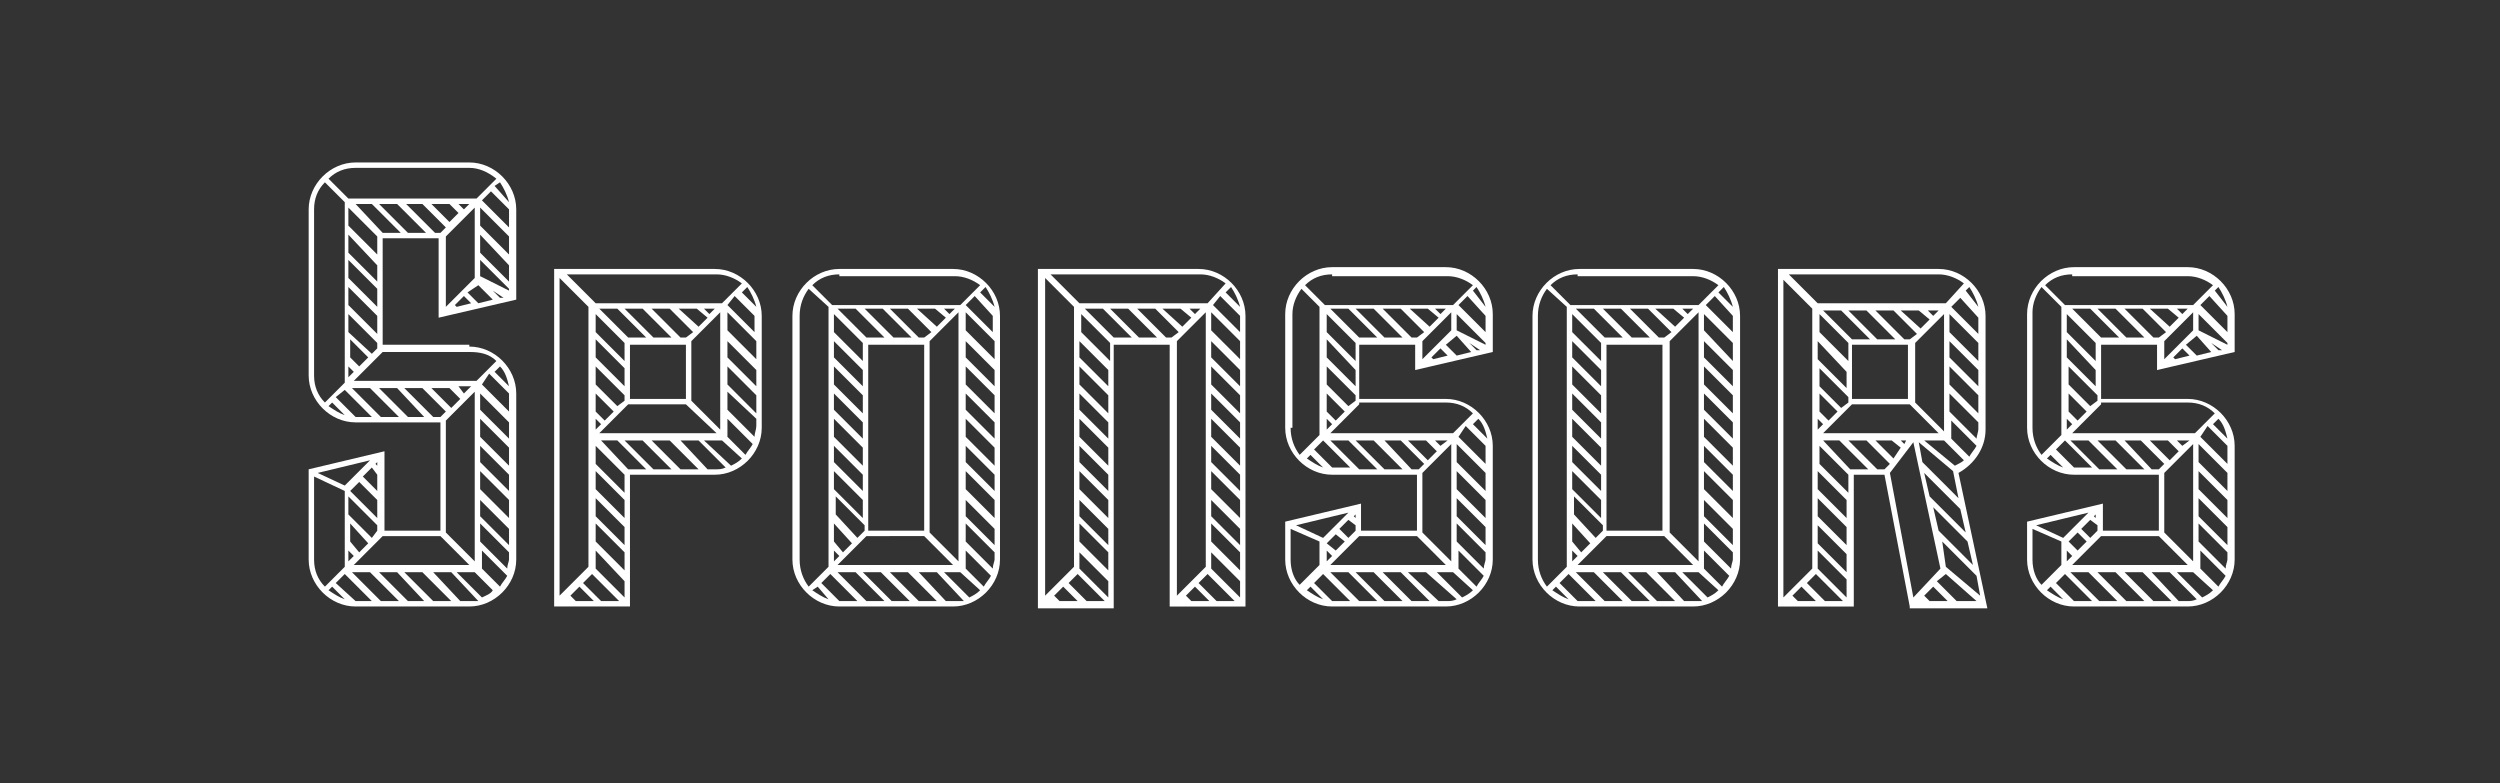
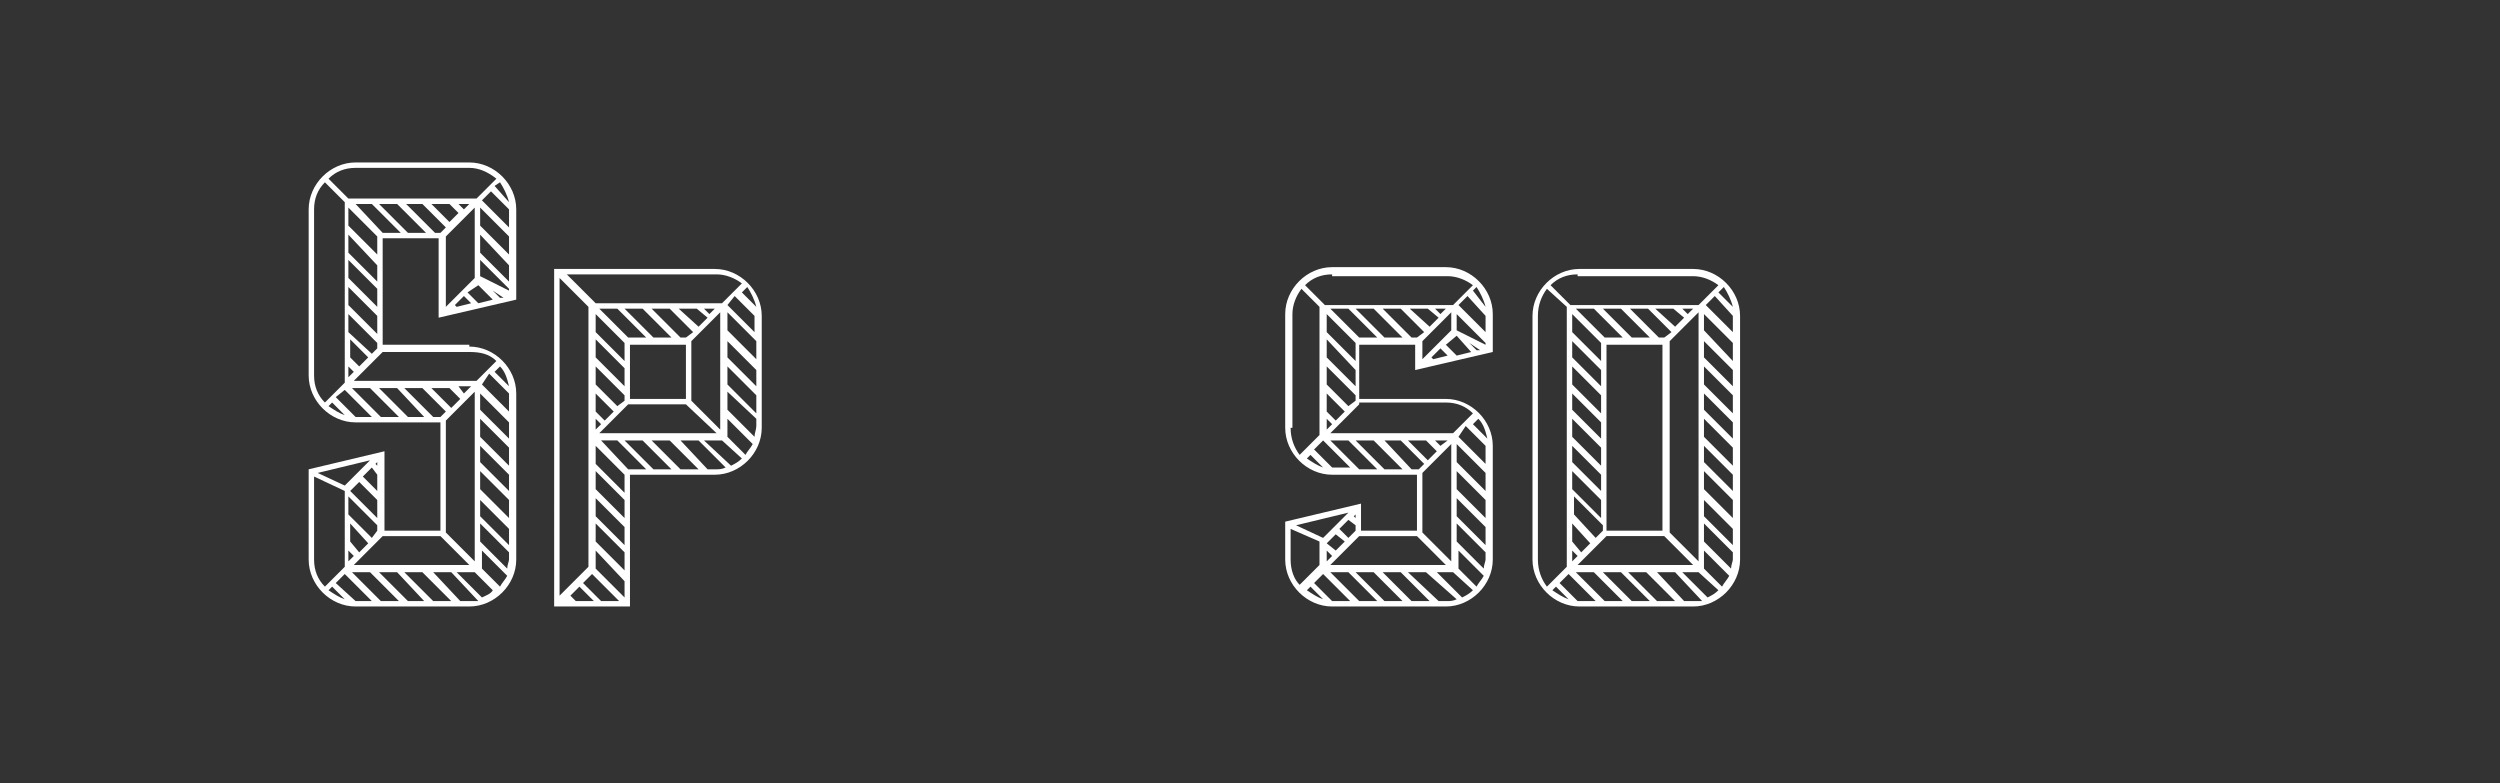
<svg xmlns="http://www.w3.org/2000/svg" version="1.1" id="Layer_1" x="0px" y="0px" viewBox="0 0 138.5 43.4" style="enable-background:new 0 0 138.5 43.4;" xml:space="preserve">
  <rect x="0" y="0" width="138.5" height="43.4" fill="#333333" stroke="none" />
  <style type="text/css">
	.st0{fill:#FFFFFF;}
</style>
  <g>
    <path class="st0" d="M26,19.2c1.4,0,2.6,1.2,2.6,2.6V31c0,1.4-1.2,2.6-2.6,2.6h-6.3c-1.4,0-2.6-1.2-2.6-2.6V26l4.2-1v4.4h3.1v-6   h-4.7c-1.4,0-2.6-1.2-2.6-2.6v-9.2c0-1.4,1.2-2.6,2.6-2.6H26c1.4,0,2.6,1.2,2.6,2.6v5l-4.3,1v-4.4h-3.1v5.9H26z M17.4,20.8   c0,0.6,0.2,1.1,0.6,1.5l1.1-1.1v-10l-1.1-1.1c-0.4,0.4-0.6,0.9-0.6,1.5V20.8z M17.4,26.4V31c0,0.6,0.2,1.1,0.6,1.5l1.1-1.1v-4.2   L17.4,26.4z M19.1,26.9l1.4-1.4l-2.9,0.7L19.1,26.9z M19.7,9.3c-0.6,0-1.1,0.2-1.5,0.6l1.1,1.1h7.1l1.1-1.1C27,9.5,26.5,9.3,26,9.3   H19.7z M18.4,22.3l-0.2,0.2c0.3,0.2,0.6,0.4,0.9,0.5L18.4,22.3z M18.4,32.5l-0.2,0.2c0.3,0.2,0.6,0.4,0.9,0.5L18.4,32.5z M18.6,22   l1.1,1.1h0.9l-1.5-1.5L18.6,22z M18.6,32.3l1.1,1h0.9l-1.5-1.5L18.6,32.3z M20.9,13.1l-1.6-1.6v1l1.6,1.6V13.1z M19.3,14l1.6,1.6   v-0.9L19.3,13V14z M19.3,15.4l1.6,1.6v-1l-1.6-1.6V15.4z M20.9,17.5l-1.6-1.6v1l1.6,1.6V17.5z M20.6,19.6l0.3-0.3V19l-1.6-1.6v1   L20.6,19.6z M19.9,20.3l0.5-0.5l-1-1v1L19.9,20.3z M19.3,20.3v0.6l0.3-0.3L19.3,20.3z M20.6,29.8l0.3-0.4v-0.3l-1.6-1.6v1   L20.6,29.8z M19.9,30.6l0.5-0.5l-1-1.1v1L19.9,30.6z M19.3,30.5v0.6l0.3-0.3L19.3,30.5z M19.9,26.7l-0.5,0.5l1.5,1.5v-1L19.9,26.7z    M19.5,21.5l1.6,1.6h1l-1.6-1.6H19.5z M19.5,31.7l1.6,1.6h1l-1.6-1.6H19.5z M21.2,12.9h1l-1.6-1.6h-0.9L21.2,12.9z M21.2,19.5   l-1.6,1.6h6.8l1.1-1.1c-0.4-0.4-0.9-0.5-1.5-0.5H21.2z M24.4,29.7h-3.2l-1.6,1.6H26L24.4,29.7z M20.6,25.9l-0.5,0.5l0.8,0.8v-0.9   L20.6,25.9z M20.9,25.8v-0.2l-0.1,0.1L20.9,25.8z M21,21.5l1.6,1.6h0.9L22,21.5H21z M21,31.7l1.6,1.6h0.9L22,31.7H21z M22,11.3h-1   l1.6,1.6h1L22,11.3z M24,23.1h0.4l0.3-0.3l-1.3-1.3h-1L24,23.1z M22.4,31.7l1.6,1.6h1l-1.6-1.6H22.4z M24.1,12.9h0.3l0.3-0.3   l-1.3-1.3h-0.9L24.1,12.9z M24.9,21.5h-1l1.1,1.1l0.5-0.5L24.9,21.5z M25.5,33.3H26c0.1,0,0.3,0,0.5,0l-1.5-1.6h-1L25.5,33.3z    M24.9,11.3h-1l1,1l0.5-0.5L24.9,11.3z M24.7,13.1V17l1.6-1.6v-3.9L24.7,13.1z M24.7,29.5l1.6,1.6v-9.4l-1.6,1.6V29.5z M25.2,16.9   l0.1,0.1l0.8-0.2l-0.4-0.4L25.2,16.9z M25.7,21.8l0.4-0.4h-0.7L25.7,21.8z M26.3,31.7h-1l1.4,1.4c0.2-0.1,0.5-0.2,0.6-0.4   L26.3,31.7z M25.7,11.6l0.3-0.3h-0.6L25.7,11.6z M25.9,16.2l0.6,0.6l0.8-0.2l-0.8-0.8L25.9,16.2z M26.6,12.5l1.6,1.6v-1l-1.6-1.6   V12.5z M26.6,14l1.6,1.6v-0.9L26.6,13V14z M26.6,15.3l1.6,0.8V16l-1.6-1.6V15.3z M26.6,22.7l1.6,1.6v-0.9l-1.6-1.6V22.7z    M26.6,24.2l1.6,1.6v-1l-1.6-1.6V24.2z M26.6,25.6l1.6,1.6v-0.9l-1.6-1.6V25.6z M26.6,27.1l1.6,1.6v-1l-1.6-1.6V27.1z M26.6,28.6   l1.6,1.6v-0.9l-1.6-1.6V28.6z M26.6,29v1l1.5,1.5c0-0.2,0.1-0.4,0.1-0.5v-0.4L26.6,29z M27.7,32.5c0.1-0.2,0.3-0.4,0.4-0.6   l-1.4-1.4v1L27.7,32.5z M27.2,10.6l-0.5,0.5l1.5,1.5v-0.1v-0.9L27.2,10.6z M26.7,21.3l1.5,1.5v-1l-1.1-1.1L26.7,21.3z M27.3,16.1   l0.4,0.4l0.2,0L27.3,16.1z M28.2,11.2c-0.1-0.4-0.3-0.8-0.5-1.1l-0.3,0.2L28.2,11.2z M27.4,20.6l0.8,0.8c-0.1-0.4-0.2-0.8-0.5-1.1   L27.4,20.6z" />
    <path class="st0" d="M42.2,23.7c0,1.4-1.2,2.6-2.6,2.6h-4.7v7.3h-4.2V14.9h8.9c1.4,0,2.6,1.2,2.6,2.6V23.7z M31,15.4V33l1.6-1.6V17   L31,15.4z M41.1,15.7c-0.4-0.3-0.9-0.5-1.4-0.5h-8.3l1.6,1.6H40L41.1,15.7z M31.3,33.2L31.3,33.2L31.3,33.2L31.3,33.2z M31.6,33   l0.3,0.3h1l-0.8-0.8L31.6,33z M32.3,32.3l1,1h1l-1.5-1.5L32.3,32.3z M34.6,19L33,17.4v1l1.6,1.6V19z M34.6,20.4L33,18.8v1l1.6,1.6   V20.4z M34.2,22.5l0.4-0.3v-0.3L33,20.3v1L34.2,22.5z M33.5,23.3l0.5-0.5l-1-1v1L33.5,23.3z M33,23.2v0.6l0.3-0.3L33,23.2z    M34.6,26.3L33,24.7v1l1.6,1.6V26.3z M33,27.1l1.6,1.6v-1L33,26.1V27.1z M34.6,29.2L33,27.6v1l1.6,1.6V29.2z M33,29v1l1.6,1.6v-1   L33,29z M33,31.5l1.6,1.6v-0.9L33,30.5V31.5z M34.8,26h1l-1.6-1.6h-0.9L34.8,26z M34.2,17.1h-1l1.6,1.6h1L34.2,17.1z M35.3,24h4.4   L38,22.4h-3.2L33.2,24H35.3z M35.6,24.4h-0.4h-0.6l1.6,1.6h1L35.6,24.4z M35.6,17.1h-1l1.6,1.6h1L35.6,17.1z M38,19.1h-3.1v3H38   V19.1z M36.1,24.4l1.6,1.6h1l-1.6-1.6H36.1z M37.1,17.1h-1l1.6,1.6H38l0.4-0.3L37.1,17.1z M39.2,26h0.5c0.1,0,0.3,0,0.5-0.1   l-1.5-1.5h-1L39.2,26z M38.6,17.1h-1l1.1,1l0.5-0.5L38.6,17.1z M38.3,22.2l1.6,1.6v-6.5l-1.6,1.6V22.2z M40.5,25.8   c0.2-0.1,0.4-0.2,0.6-0.4L40,24.4H39L40.5,25.8z M39.3,17.4l0.3-0.3h-0.6L39.3,17.4z M40.3,18.3l1.6,1.6v-1l-1.6-1.6V18.3z    M40.3,19.8l1.6,1.6v-0.9l-1.6-1.6V19.8z M40.3,21.3l1.6,1.6v-1l-1.6-1.6V21.3z M40.3,21.7v1l1.5,1.5c0-0.2,0.1-0.4,0.1-0.6v-0.4   L40.3,21.7z M41.3,25.2c0.1-0.2,0.3-0.4,0.4-0.6l-1.4-1.4v1L41.3,25.2z M40.3,16.9l1.5,1.5v-0.9l-1.1-1.1L40.3,16.9z M41.1,16.2   l0.8,0.8c-0.1-0.4-0.3-0.8-0.5-1.1L41.1,16.2z" />
-     <path class="st0" d="M52.8,14.9c1.4,0,2.6,1.2,2.6,2.6V31c0,1.4-1.2,2.6-2.6,2.6h-6.3c-1.4,0-2.6-1.2-2.6-2.6V17.5   c0-1.4,1.2-2.6,2.6-2.6H52.8z M44.3,31c0,0.6,0.2,1.1,0.5,1.5l1.1-1.1V17L44.8,16c-0.3,0.4-0.5,0.9-0.5,1.5V31z M46.5,15.2   c-0.6,0-1.1,0.2-1.5,0.6l1.1,1.1h7.1l1.1-1.1c-0.4-0.3-0.9-0.5-1.4-0.5H46.5z M45.3,32.5L45,32.7c0.3,0.2,0.6,0.4,0.9,0.5   L45.3,32.5z M45.5,32.3l1,1h1L46,31.8L45.5,32.3z M47.8,19l-1.6-1.6v1l1.6,1.6V19z M46.2,19.8l1.6,1.6v-0.9l-1.6-1.6V19.8z    M46.2,21.3l1.6,1.6v-1l-1.6-1.6V21.3z M46.2,22.7l1.6,1.6v-0.9l-1.6-1.6V22.7z M46.2,24.2l1.6,1.6v-1l-1.6-1.6V24.2z M46.2,25.6   l1.6,1.6v-0.9l-1.6-1.6V25.6z M47.8,27.7l-1.6-1.6v1l1.6,1.6V27.7z M47.5,29.8l0.4-0.4v-0.3l-1.6-1.6v1L47.5,29.8z M46.7,30.6   l0.5-0.5l-1-1.1v1L46.7,30.6z M46.2,30.5v0.6l0.3-0.3L46.2,30.5z M46.4,31.7l1.6,1.6h1l-1.6-1.6H46.4z M47.4,17.1h-1l1.6,1.6h1   L47.4,17.1z M46.4,31.3h6.4l-1.6-1.6H48L46.4,31.3z M47.8,31.7l1.6,1.6h1l-1.6-1.6H47.8z M48.9,17.1h-1l1.6,1.6h1L48.9,17.1z    M51.2,19.1h-3.1v10.3h3.1V19.1z M49.3,31.7l1.6,1.6h1l-1.6-1.6H49.3z M50.3,17.1h-1l1.6,1.6h0.3l0.4-0.3L50.3,17.1z M52.4,33.3   h0.5c0.1,0,0.3,0,0.5,0l-1.5-1.6h-1L52.4,33.3z M51.8,17.1h-1l1.1,1l0.5-0.5L51.8,17.1z M51.5,29.5l1.6,1.6V17.3l-1.6,1.6V29.5z    M53.2,31.7h-0.9l1.4,1.4c0.2-0.1,0.4-0.2,0.6-0.4L53.2,31.7z M52.6,17.4l0.3-0.3h-0.6L52.6,17.4z M53.5,18.3l1.6,1.6v-1l-1.6-1.6   V18.3z M53.5,19.8l1.6,1.6v-0.9l-1.6-1.6V19.8z M53.5,21.3l1.6,1.6v-1l-1.6-1.6V21.3z M53.5,22.7l1.6,1.6v-0.9l-1.6-1.6V22.7z    M53.5,24.2l1.6,1.6v-1l-1.6-1.6V24.2z M53.5,25.6l1.6,1.6v-0.9l-1.6-1.6V25.6z M53.5,27.1l1.6,1.6v-1l-1.6-1.6V27.1z M53.5,28.6   l1.6,1.6v-0.9l-1.6-1.6V28.6z M53.5,29v1l1.5,1.5c0-0.2,0.1-0.4,0.1-0.5v-0.4L53.5,29z M54.5,32.5c0.1-0.2,0.3-0.4,0.4-0.6   l-1.4-1.4v1L54.5,32.5z M53.5,16.9l1.5,1.5v-0.9L54,16.4L53.5,16.9z M54.3,16.2l0.8,0.8c-0.1-0.4-0.3-0.8-0.5-1.1L54.3,16.2z" />
-     <path class="st0" d="M69.1,33.6h-4.3V19.1h-3.1v14.6h-4.2V14.9h8.9c1.4,0,2.6,1.2,2.6,2.6V33.6z M59.5,17l-1.6-1.6V33l1.6-1.6V17z    M67.9,15.7c-0.4-0.3-0.9-0.5-1.4-0.5h-8.3l1.6,1.6h7.1L67.9,15.7z M58.2,33.2L58.2,33.2L58.2,33.2L58.2,33.2z M58.4,33l0.3,0.3h1   l-0.8-0.8L58.4,33z M59.2,32.3l1,1h1l-1.5-1.5L59.2,32.3z M61.5,20v-1l-1.6-1.6v1L61.5,20z M59.8,19.8l1.6,1.6v-0.9l-1.6-1.6V19.8z    M59.8,21.3l1.6,1.6v-1l-1.6-1.6V21.3z M59.8,22.7l1.6,1.6v-0.9l-1.6-1.6V22.7z M59.8,24.2l1.6,1.6v-1l-1.6-1.6V24.2z M59.8,25.6   l1.6,1.6v-0.9l-1.6-1.6V25.6z M59.8,27.1l1.6,1.6v-1l-1.6-1.6V27.1z M59.8,28.6l1.6,1.6v-0.9l-1.6-1.6V28.6z M59.8,29v1l1.6,1.6v-1   L59.8,29z M59.8,31.5l1.6,1.6v-0.9l-1.6-1.6V31.5z M61.7,18.7h1l-1.6-1.6h-1L61.7,18.7z M62.5,17.1h-1l1.6,1.6h1L62.5,17.1z    M64.6,18.7h0.3l0.4-0.3L64,17.1h-1L64.6,18.7z M65.4,17.1h-1l1.1,1l0.5-0.5L65.4,17.1z M65.2,18.9V33l1.6-1.6V17.3L65.2,18.9z    M65.5,33.2L65.5,33.2L65.5,33.2L65.5,33.2z M65.7,33l0.3,0.3h1l-0.8-0.8L65.7,33z M66.2,17.4l0.3-0.3h-0.6L66.2,17.4z M66.4,32.3   l1,1h1l-1.5-1.5L66.4,32.3z M67.1,18.3l1.6,1.6v-1l-1.6-1.6V18.3z M67.1,19.8l1.6,1.6v-0.9l-1.6-1.6V19.8z M67.1,21.3l1.6,1.6v-1   l-1.6-1.6V21.3z M67.1,22.7l1.6,1.6v-0.9l-1.6-1.6V22.7z M67.1,24.2l1.6,1.6v-1l-1.6-1.6V24.2z M67.1,25.6l1.6,1.6v-0.9l-1.6-1.6   V25.6z M67.1,27.1l1.6,1.6v-1l-1.6-1.6V27.1z M67.1,28.6l1.6,1.6v-0.9l-1.6-1.6V28.6z M67.1,30l1.6,1.6v-1L67.1,29V30z M67.1,31.5   l1.6,1.6v-0.9l-1.6-1.6V31.5z M67.2,16.9l1.5,1.5v-0.9l-1.1-1.1L67.2,16.9z M67.9,16.2l0.8,0.8c-0.1-0.4-0.3-0.8-0.5-1.1L67.9,16.2   z" />
    <path class="st0" d="M80.1,22.1c1.4,0,2.6,1.2,2.6,2.6V31c0,1.4-1.2,2.6-2.6,2.6h-6.3c-1.4,0-2.6-1.2-2.6-2.6v-2.1l4.2-1v1.5h3.1   v-3.1h-4.7c-1.4,0-2.6-1.2-2.6-2.6v-6.3c0-1.4,1.2-2.6,2.6-2.6h6.3c1.4,0,2.6,1.2,2.6,2.6v2.1l-4.3,1v-1.4h-3.1v3H80.1z M71.5,23.7   c0,0.6,0.2,1.1,0.5,1.5l1.1-1.1V17L72.1,16c-0.3,0.4-0.5,0.9-0.5,1.4V23.7z M71.5,29.3V31c0,0.6,0.2,1.1,0.5,1.4l1.1-1.1v-1.3   L71.5,29.3z M73.3,29.8l1.4-1.4l-2.9,0.7L73.3,29.8z M73.8,15.2c-0.6,0-1.1,0.2-1.5,0.6l1.1,1.1h7.1l1.1-1.1   c-0.4-0.3-0.9-0.5-1.4-0.5H73.8z M72.6,25.2l-0.2,0.2c0.3,0.2,0.6,0.4,0.9,0.5L72.6,25.2z M72.6,32.5l-0.2,0.2   c0.3,0.2,0.6,0.4,0.9,0.5L72.6,32.5z M72.8,24.9l1,1h1l-1.5-1.5L72.8,24.9z M72.8,32.3l1,1h1l-1.5-1.5L72.8,32.3z M75.1,19   l-1.6-1.6v1l1.6,1.6V19z M73.5,18.8v1l1.6,1.6v-0.9L73.5,18.8z M74.7,22.5l0.4-0.3v-0.3l-1.6-1.6v1L74.7,22.5z M74,23.3l0.5-0.5   l-1-1v1L74,23.3z M73.5,23.2v0.6l0.3-0.3L73.5,23.2z M73.5,30.5v0.6l0.3-0.3L73.5,30.5z M74,30.5l0.5-0.5L74,29.6l-0.5,0.5L74,30.5   z M73.7,24.4l1.6,1.6h1l-1.6-1.6H73.7z M73.7,31.7l1.6,1.6h1l-1.6-1.6H73.7z M75.3,18.7h1l-1.6-1.6h-1L75.3,18.7z M75.3,22.4   L73.7,24h6.8l1.1-1.1c-0.4-0.4-0.9-0.6-1.5-0.6H75.3z M78.5,29.7h-3.2l-1.6,1.6h6.4L78.5,29.7z M74.7,29.8l0.4-0.4v-0.3l-0.4-0.3   l-0.5,0.5L74.7,29.8z M75.1,28.7v-0.2L75,28.6L75.1,28.7z M75.1,24.4l1.6,1.6h1l-1.6-1.6H75.1z M75.1,31.7l1.6,1.6h1l-1.6-1.6H75.1   z M76.1,17.1h-1l1.6,1.6h1L76.1,17.1z M78.2,26h0.4l0.3-0.3l-1.3-1.3h-0.9L78.2,26z M76.6,31.7l1.6,1.6h1l-1.6-1.6H76.6z    M78.2,18.7h0.3l0.4-0.3l-1.3-1.3h-1L78.2,18.7z M79,24.4h-1l1.1,1.1l0.5-0.5L79,24.4z M79.7,33.3h0.5c0.1,0,0.3,0,0.5-0.1L79,31.7   h-1L79.7,33.3z M79.1,17.1h-1l1.1,1l0.5-0.5L79.1,17.1z M78.8,18.9v1l1.6-1.6v-1L78.8,18.9z M78.8,29.5l1.6,1.6v-6.5l-1.6,1.6V29.5   z M79.3,19.8l0.1,0.1l0.8-0.2l-0.4-0.4L79.3,19.8z M79.8,24.7l0.4-0.3h-0.7L79.8,24.7z M80.5,31.7h-0.9l1.4,1.4   c0.2-0.1,0.4-0.2,0.6-0.4L80.5,31.7z M79.8,17.4l0.3-0.3h-0.6L79.8,17.4z M80.1,19.1l0.6,0.6l0.8-0.2l-0.8-0.9L80.1,19.1z    M80.7,18.3l1.6,0.8V19l-1.6-1.6V18.3z M80.7,25.6l1.6,1.6v-1l-1.6-1.6V25.6z M80.7,27.1l1.6,1.6v-1l-1.6-1.6V27.1z M80.7,28.6   l1.6,1.6v-1l-1.6-1.6V28.6z M80.7,29v1l1.5,1.5c0-0.2,0.1-0.4,0.1-0.5v-0.4L80.7,29z M81.8,32.5c0.1-0.2,0.3-0.4,0.4-0.6l-1.4-1.4   v1L81.8,32.5z M81.3,16.4l-0.5,0.5l1.5,1.5v-0.9L81.3,16.4z M80.8,24.2l1.5,1.5v-1l-1.1-1.1L80.8,24.2z M81.4,19l0.4,0.4l0.2,0   L81.4,19z M82.3,17c-0.1-0.4-0.3-0.8-0.5-1.1l-0.2,0.2L82.3,17z M81.6,23.5l0.8,0.8c-0.1-0.4-0.2-0.8-0.5-1.1L81.6,23.5z" />
    <path class="st0" d="M93.8,14.9c1.4,0,2.6,1.2,2.6,2.6V31c0,1.4-1.2,2.6-2.6,2.6h-6.3c-1.4,0-2.6-1.2-2.6-2.6V17.5   c0-1.4,1.2-2.6,2.6-2.6H93.8z M85.2,31c0,0.6,0.2,1.1,0.5,1.5l1.1-1.1V17L85.7,16c-0.3,0.4-0.5,0.9-0.5,1.5V31z M87.4,15.2   c-0.6,0-1.1,0.2-1.5,0.6l1.1,1.1h7.1l1.1-1.1c-0.4-0.3-0.9-0.5-1.4-0.5H87.4z M86.2,32.5L86,32.7c0.3,0.2,0.6,0.4,0.9,0.5   L86.2,32.5z M86.4,32.3l1,1h1l-1.5-1.5L86.4,32.3z M88.7,19l-1.6-1.6v1l1.6,1.6V19z M87.1,19.8l1.6,1.6v-0.9l-1.6-1.6V19.8z    M87.1,21.3l1.6,1.6v-1l-1.6-1.6V21.3z M87.1,22.7l1.6,1.6v-0.9l-1.6-1.6V22.7z M87.1,24.2l1.6,1.6v-1l-1.6-1.6V24.2z M87.1,25.6   l1.6,1.6v-0.9l-1.6-1.6V25.6z M88.7,27.7l-1.6-1.6v1l1.6,1.6V27.7z M88.4,29.8l0.4-0.4v-0.3l-1.6-1.6v1L88.4,29.8z M87.6,30.6   l0.5-0.5l-1-1.1v1L87.6,30.6z M87.1,30.5v0.6l0.3-0.3L87.1,30.5z M87.3,31.7l1.6,1.6h1l-1.6-1.6H87.3z M88.3,17.1h-1l1.6,1.6h1   L88.3,17.1z M87.4,31.3h6.4l-1.6-1.6h-3.2L87.4,31.3z M88.8,31.7l1.6,1.6h1l-1.6-1.6H88.8z M89.8,17.1h-1l1.6,1.6h1L89.8,17.1z    M92.1,19.1H89v10.3h3.1V19.1z M90.2,31.7l1.6,1.6h1l-1.6-1.6H90.2z M91.3,17.1h-1l1.6,1.6h0.3l0.4-0.3L91.3,17.1z M93.3,33.3h0.5   c0.1,0,0.3,0,0.5,0l-1.5-1.6h-1L93.3,33.3z M92.7,17.1h-1l1.1,1l0.5-0.5L92.7,17.1z M92.5,29.5l1.6,1.6V17.3l-1.6,1.6V29.5z    M94.1,31.7h-0.9l1.4,1.4c0.2-0.1,0.4-0.2,0.6-0.4L94.1,31.7z M93.5,17.4l0.3-0.3h-0.6L93.5,17.4z M94.4,18.3L96,20v-1l-1.6-1.6   V18.3z M94.4,19.8l1.6,1.6v-0.9l-1.6-1.6V19.8z M94.4,21.3l1.6,1.6v-1l-1.6-1.6V21.3z M94.4,22.7l1.6,1.6v-0.9l-1.6-1.6V22.7z    M94.4,24.2l1.6,1.6v-1l-1.6-1.6V24.2z M94.4,25.6l1.6,1.6v-0.9l-1.6-1.6V25.6z M94.4,27.1l1.6,1.6v-1l-1.6-1.6V27.1z M94.4,28.6   l1.6,1.6v-0.9l-1.6-1.6V28.6z M94.4,29v1l1.5,1.5c0-0.2,0.1-0.4,0.1-0.5v-0.4L94.4,29z M95.4,32.5c0.1-0.2,0.3-0.4,0.4-0.6   l-1.4-1.4v1L95.4,32.5z M94.5,16.9l1.5,1.5v-0.9L95,16.4L94.5,16.9z M95.2,16.2L96,17c-0.1-0.4-0.3-0.8-0.5-1.1L95.2,16.2z" />
-     <path class="st0" d="M105.8,33.6l-1.4-7.3h-1.7v7.3h-4.2V14.9h8.9c1.4,0,2.6,1.2,2.6,2.6v6.3c0,1-0.6,1.9-1.5,2.4l1.6,7.5H105.8z    M100.4,17.1l-1.6-1.6v17.6l1.6-1.6V17.1z M99.1,33.2L99.1,33.2L99.1,33.2L99.1,33.2z M108.8,15.7c-0.4-0.3-0.9-0.5-1.4-0.5h-8.3   l1.6,1.6h7.1L108.8,15.7z M99.3,33l0.3,0.3h1l-0.8-0.8L99.3,33z M100.1,32.3l1,1h1l-1.5-1.5L100.1,32.3z M102.4,19l-1.6-1.6v1   l1.6,1.6V19z M100.7,18.9v1l1.6,1.6v-0.9L100.7,18.9z M102,22.6l0.4-0.3v-0.3l-1.6-1.6v1L102,22.6z M101.3,23.3l0.5-0.5l-1-1v1   L101.3,23.3z M100.7,23.2v0.6l0.3-0.3L100.7,23.2z M102.4,26.3l-1.6-1.6v1l1.6,1.6V26.3z M100.7,27.1l1.6,1.6v-1l-1.6-1.6V27.1z    M100.7,28.6l1.6,1.6v-1l-1.6-1.6V28.6z M100.7,29.1v1l1.6,1.6v-1L100.7,29.1z M100.7,31.5l1.6,1.6v-1l-1.6-1.6V31.5z M102.5,26h1   l-1.6-1.6H101L102.5,26z M102,17.2h-1l1.6,1.6h1L102,17.2z M102.6,22.4l-1.6,1.6h6.4l-1.6-1.6H102.6z M102.4,24.4L104,26h0.4   l0.3-0.3l-1.3-1.3H102.4z M103.4,17.2h-1l1.6,1.6h1L103.4,17.2z M105.7,19.1h-3.1v3h3.1V19.1z M104.9,25.4l0.4-0.6l-0.5-0.4h-0.9   L104.9,25.4z M104.9,17.2h-1l1.6,1.6h0.3l0.4-0.3L104.9,17.2z M104.7,26.2l1.3,6.9l1.5-1.6l-1.5-7L104.7,26.2z M105.5,24.6l0.1-0.2   h-0.3L105.5,24.6z M106.3,17.2h-1l1.1,1l0.5-0.5L106.3,17.2z M106.1,19v3.3l1.6,1.6v-6.5L106.1,19z M106.5,25.6l2,2l-0.3-1.5   l-1.9-1.6L106.5,25.6z M106.4,33.2L106.4,33.2L106.4,33.2L106.4,33.2z M106.6,33l0.3,0.3h1l-0.8-0.8L106.6,33z M106.9,27.5l2,2   l-0.3-1.3l-2-2L106.9,27.5z M108.3,25.8c0.2-0.1,0.4-0.2,0.5-0.3l-1.1-1.1h-1.1L108.3,25.8z M107.1,17.5l0.3-0.3h-0.6L107.1,17.5z    M107.4,29.4l1.9,1.9L109,30l-1.9-1.9L107.4,29.4z M107.3,32.2l1.1,1.1h1.1l-1.7-1.5L107.3,32.2z M107.8,31.4l1.9,1.6l-0.2-1.1   l-1.9-1.9L107.8,31.4z M108,18.4l1.6,1.6v-1l-1.6-1.6V18.4z M108,19.8l1.6,1.6v-0.9l-1.6-1.6V19.8z M108,21.3l1.6,1.6v-1l-1.6-1.6   V21.3z M108,21.8v1l1.5,1.5c0-0.1,0.1-0.4,0.1-0.5v-0.4L108,21.8z M109.1,25.3c0.1-0.2,0.3-0.4,0.4-0.6l-1.4-1.4v1L109.1,25.3z    M108.6,16.5l-0.5,0.5l1.5,1.5v-0.9L108.6,16.5z M109.6,17c-0.1-0.4-0.3-0.8-0.5-1.1l-0.2,0.2L109.6,17z" />
-     <path class="st0" d="M121.2,22.1c1.4,0,2.6,1.2,2.6,2.6V31c0,1.4-1.2,2.6-2.6,2.6h-6.3c-1.4,0-2.6-1.2-2.6-2.6v-2.1l4.2-1v1.5h3.1   v-3.1h-4.7c-1.4,0-2.6-1.2-2.6-2.6v-6.3c0-1.4,1.2-2.6,2.6-2.6h6.3c1.4,0,2.6,1.2,2.6,2.6v2.1l-4.3,1v-1.4h-3.1v3H121.2z    M112.6,23.7c0,0.6,0.2,1.1,0.5,1.5l1.1-1.1V17l-1.1-1.1c-0.3,0.4-0.5,0.9-0.5,1.4V23.7z M112.6,29.3V31c0,0.6,0.2,1.1,0.5,1.4   l1.1-1.1v-1.3L112.6,29.3z M114.3,29.8l1.4-1.4l-2.9,0.7L114.3,29.8z M114.8,15.2c-0.6,0-1.1,0.2-1.5,0.6l1.1,1.1h7.1l1.1-1.1   c-0.4-0.3-0.9-0.5-1.4-0.5H114.8z M113.6,25.2l-0.2,0.2c0.3,0.2,0.6,0.4,0.9,0.5L113.6,25.2z M113.6,32.5l-0.2,0.2   c0.3,0.2,0.6,0.4,0.9,0.5L113.6,32.5z M113.9,24.9l1,1h1l-1.5-1.5L113.9,24.9z M113.9,32.3l1,1h1l-1.5-1.5L113.9,32.3z M116.1,19   l-1.6-1.6v1l1.6,1.6V19z M114.5,18.8v1l1.6,1.6v-0.9L114.5,18.8z M115.8,22.5l0.4-0.3v-0.3l-1.6-1.6v1L115.8,22.5z M115.1,23.3   l0.5-0.5l-1-1v1L115.1,23.3z M114.5,23.2v0.6l0.3-0.3L114.5,23.2z M114.5,30.5v0.6l0.3-0.3L114.5,30.5z M115.1,30.5l0.5-0.5   l-0.5-0.5l-0.5,0.5L115.1,30.5z M114.7,24.4l1.6,1.6h1l-1.6-1.6H114.7z M114.7,31.7l1.6,1.6h1l-1.6-1.6H114.7z M116.4,18.7h1   l-1.6-1.6h-1L116.4,18.7z M116.4,22.4l-1.6,1.6h6.8l1.1-1.1c-0.4-0.4-0.9-0.6-1.5-0.6H116.4z M119.6,29.7h-3.2l-1.6,1.6h6.4   L119.6,29.7z M115.8,29.8l0.4-0.4v-0.3l-0.4-0.3l-0.5,0.5L115.8,29.8z M116.1,28.7v-0.2l-0.1,0.1L116.1,28.7z M116.2,24.4l1.6,1.6   h1l-1.6-1.6H116.2z M116.2,31.7l1.6,1.6h1l-1.6-1.6H116.2z M117.2,17.1h-1l1.6,1.6h1L117.2,17.1z M119.2,26h0.4l0.3-0.3l-1.3-1.3   h-0.9L119.2,26z M117.7,31.7l1.6,1.6h1l-1.6-1.6H117.7z M119.3,18.7h0.3l0.4-0.3l-1.3-1.3h-1L119.3,18.7z M120.1,24.4h-1l1.1,1.1   l0.5-0.5L120.1,24.4z M120.7,33.3h0.5c0.1,0,0.3,0,0.5-0.1l-1.5-1.5h-1L120.7,33.3z M120.1,17.1h-1l1.1,1l0.5-0.5L120.1,17.1z    M119.9,18.9v1l1.6-1.6v-1L119.9,18.9z M119.9,29.5l1.6,1.6v-6.5l-1.6,1.6V29.5z M120.4,19.8l0.1,0.1l0.8-0.2l-0.4-0.4L120.4,19.8z    M120.9,24.7l0.4-0.3h-0.7L120.9,24.7z M121.5,31.7h-0.9l1.4,1.4c0.2-0.1,0.4-0.2,0.6-0.4L121.5,31.7z M120.9,17.4l0.3-0.3h-0.6   L120.9,17.4z M121.1,19.1l0.6,0.6l0.8-0.2l-0.8-0.9L121.1,19.1z M121.8,18.3l1.6,0.8V19l-1.6-1.6V18.3z M121.8,25.6l1.6,1.6v-1   l-1.6-1.6V25.6z M121.8,27.1l1.6,1.6v-1l-1.6-1.6V27.1z M121.8,28.6l1.6,1.6v-1l-1.6-1.6V28.6z M121.8,29v1l1.5,1.5   c0-0.2,0.1-0.4,0.1-0.5v-0.4L121.8,29z M122.9,32.5c0.1-0.2,0.3-0.4,0.4-0.6l-1.4-1.4v1L122.9,32.5z M122.4,16.4l-0.5,0.5l1.5,1.5   v-0.9L122.4,16.4z M121.9,24.2l1.5,1.5v-1l-1.1-1.1L121.9,24.2z M122.5,19l0.4,0.4l0.2,0L122.5,19z M123.4,17   c-0.1-0.4-0.3-0.8-0.5-1.1l-0.2,0.2L123.4,17z M122.6,23.5l0.8,0.8c-0.1-0.4-0.2-0.8-0.5-1.1L122.6,23.5z" />
  </g>
</svg>